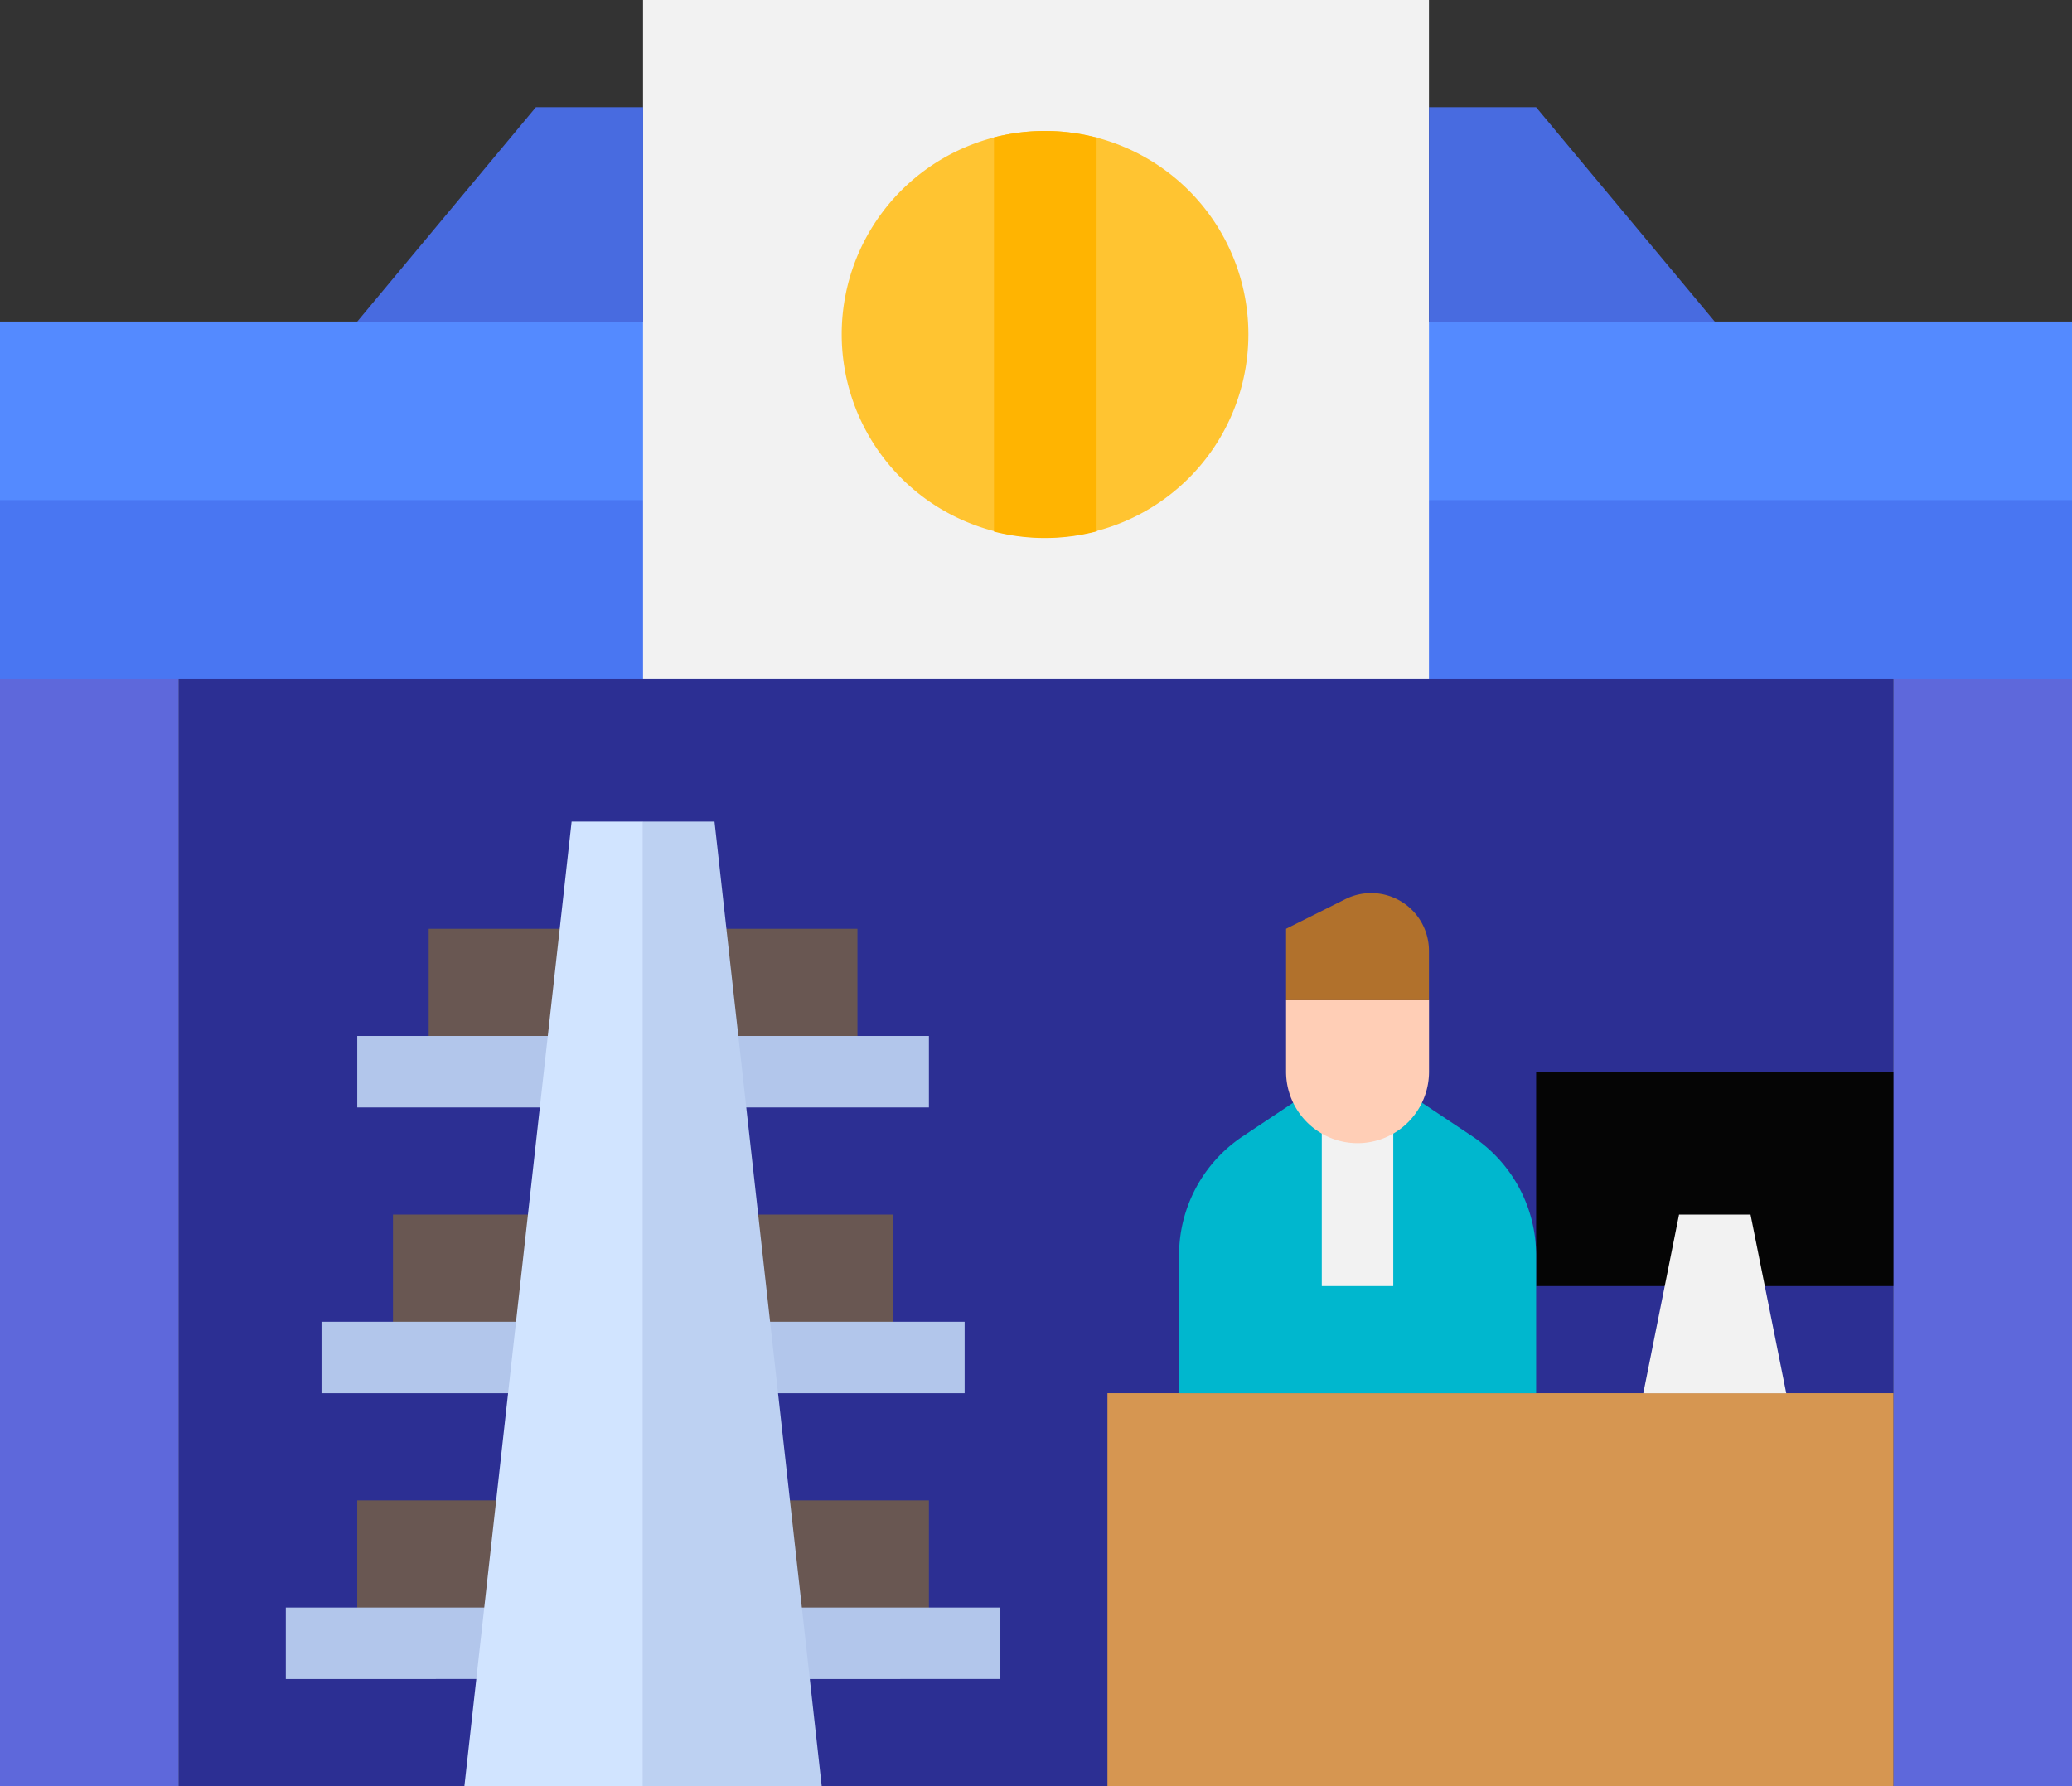
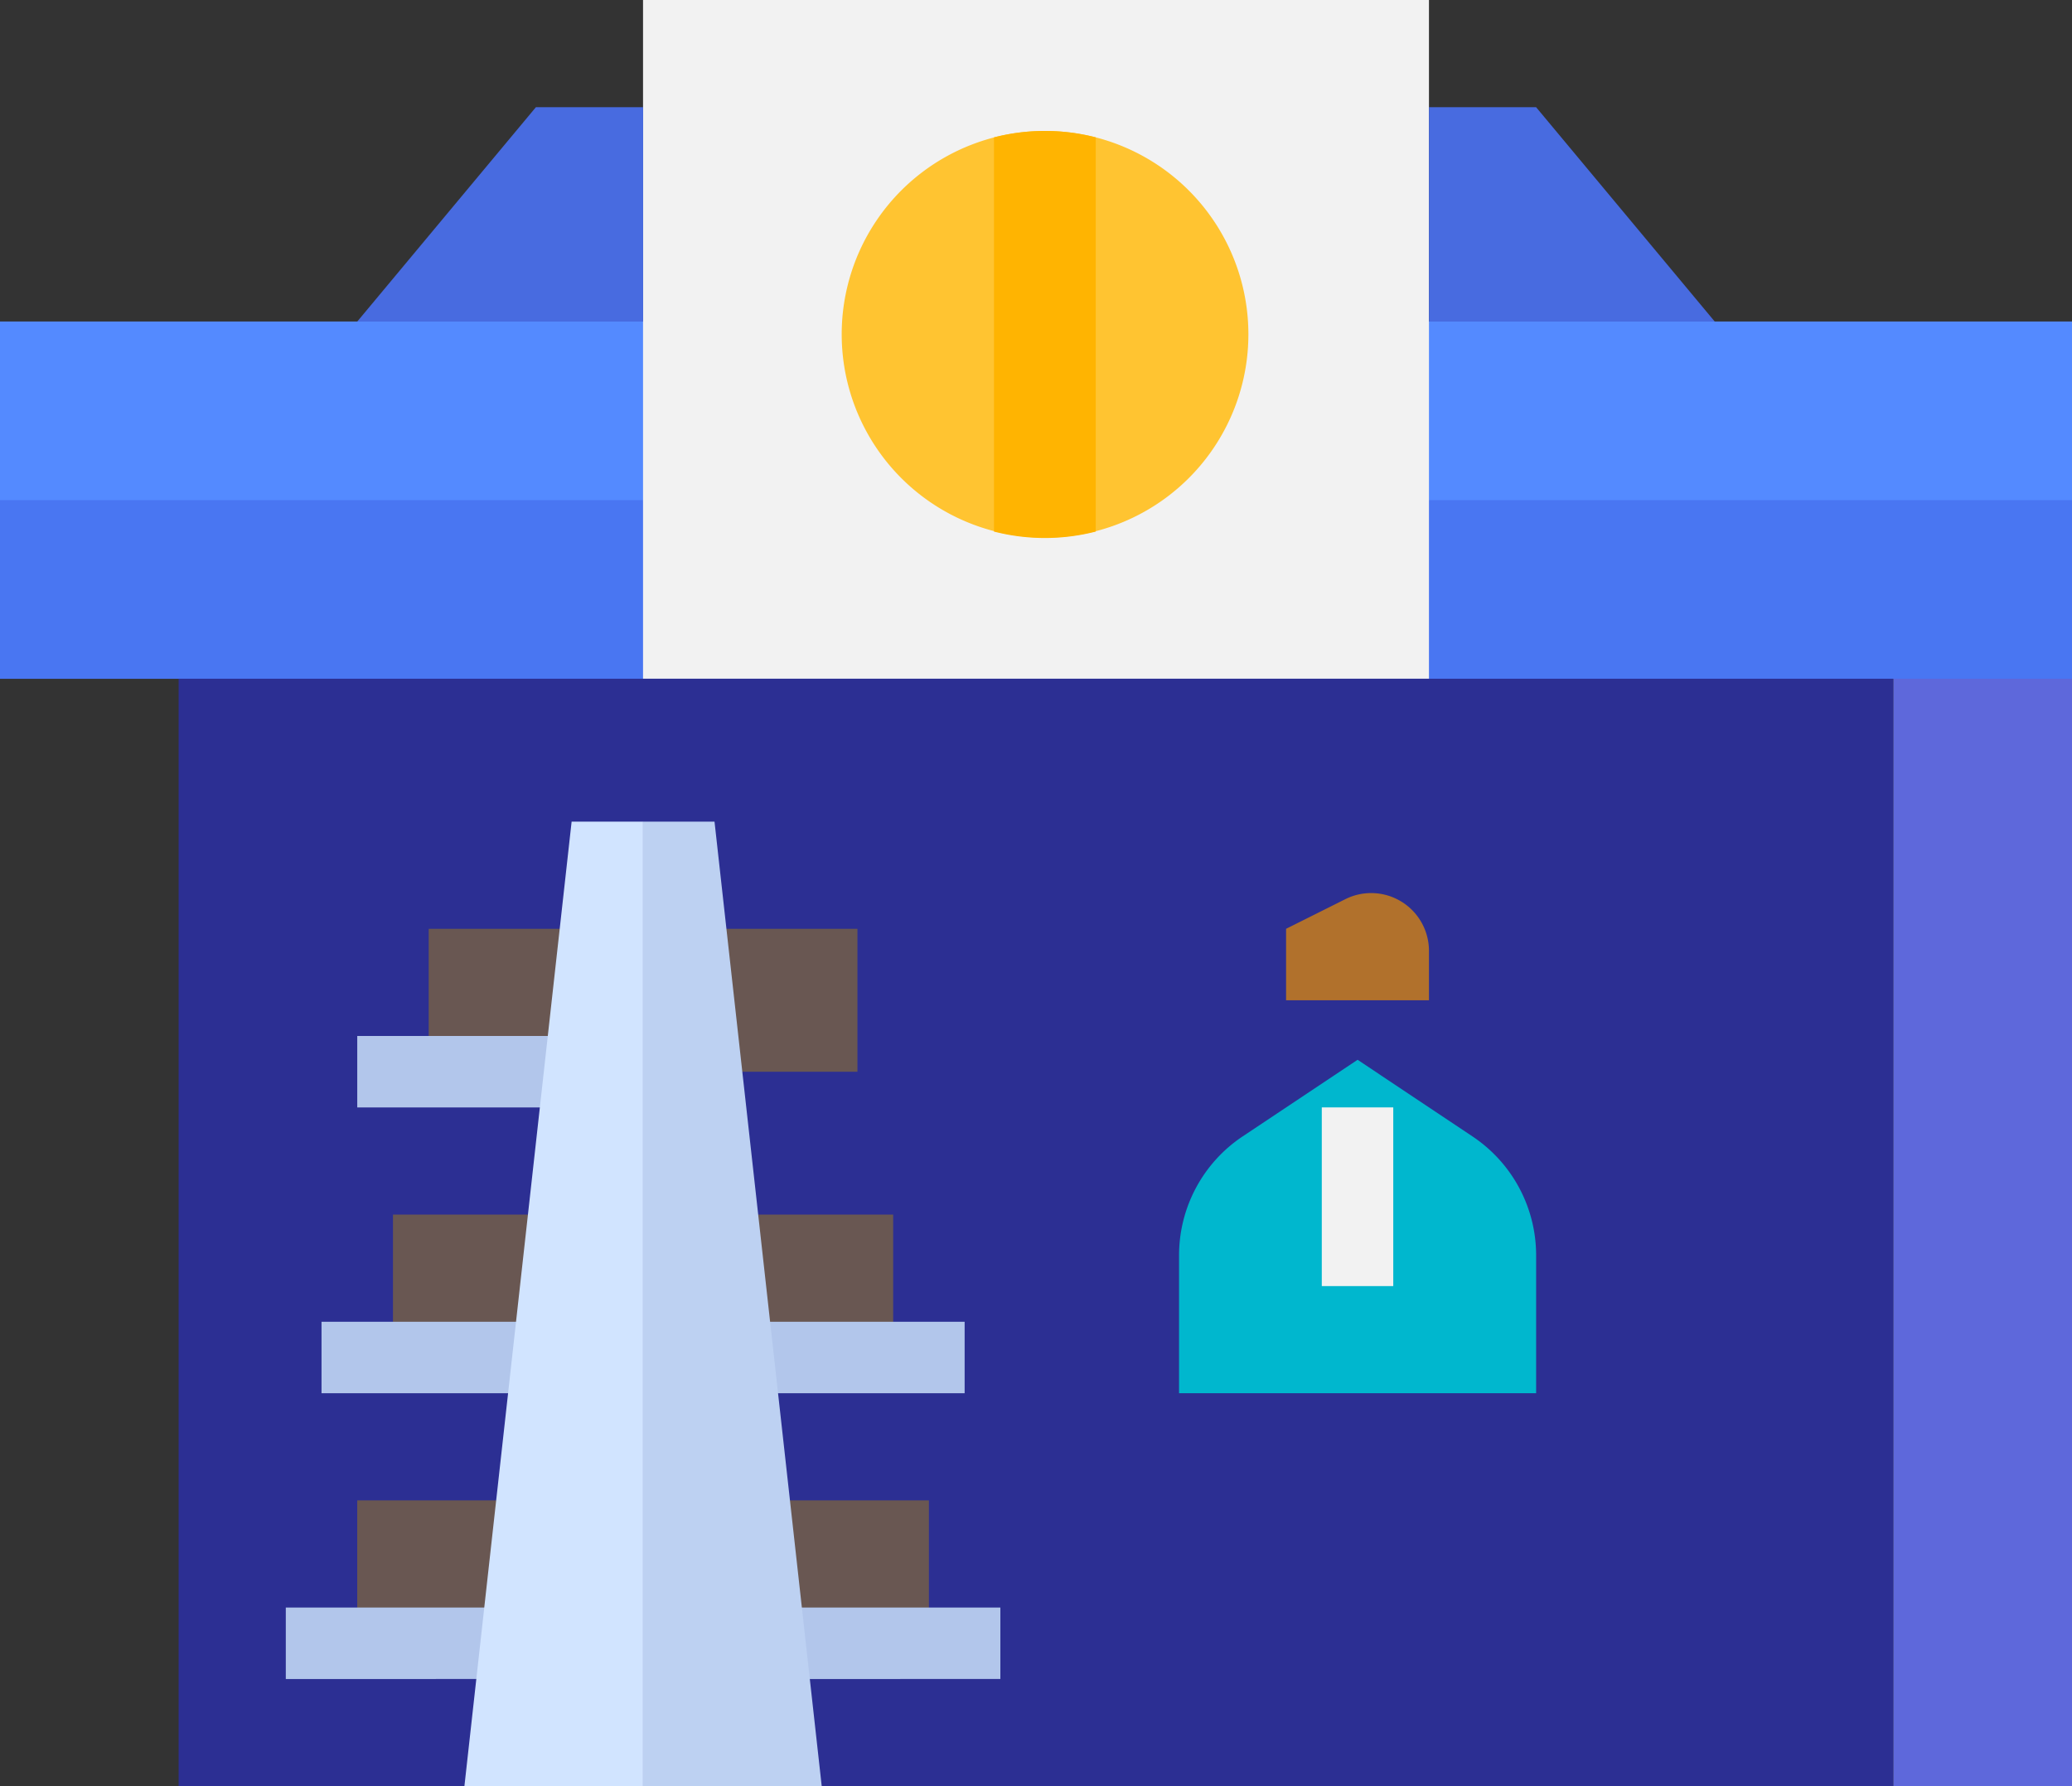
<svg xmlns="http://www.w3.org/2000/svg" width="104.361" height="89.967" viewBox="0 0 104.361 89.967">
  <rect x="0" y="0" width="104.361" height="89.967" fill="#333333" stroke="none" />
  <g id="_004-pharmacy" data-name="004-pharmacy" transform="translate(-24 -56)">
    <path id="Path_437" data-name="Path 437" d="M24,128H128.361v17.993H24Z" transform="translate(0 -55.806)" fill="#548aff" />
    <path id="Path_438" data-name="Path 438" d="M24,168H128.361v9H24Z" transform="translate(0 -86.809)" fill="#4976f2" />
    <path id="Path_439" data-name="Path 439" d="M168,56h39.585V90.187H168Z" transform="translate(-111.612 0)" fill="#f2f2f2" />
    <path id="Path_440" data-name="Path 440" d="M64,208h86.368v55.779H64Z" transform="translate(-31.003 -117.813)" fill="#2c2f93" />
-     <path id="Path_441" data-name="Path 441" d="M24,208h9v55.779H24Z" transform="translate(0 -117.813)" fill="#5e68db" />
    <path id="Path_442" data-name="Path 442" d="M448,208h9v55.779h-9Z" transform="translate(-328.635 -117.813)" fill="#5e68db" />
    <path id="Path_443" data-name="Path 443" d="M104,392h9v7.2h-9Z" transform="translate(-62.007 -260.428)" fill="#695752" />
-     <path id="Path_444" data-name="Path 444" d="M272,368h39.585v19.793H272Z" transform="translate(-192.221 -241.826)" fill="#d69651" />
-     <path id="Path_445" data-name="Path 445" d="M368,296h17.993v10.8H368Z" transform="translate(-266.629 -186.02)" fill="#050505" />
-     <path id="Path_446" data-name="Path 446" d="M393.8,328l-1.8,9h7.2l-1.8-9Z" transform="translate(-285.231 -210.823)" fill="#f2f2f2" />
+     <path id="Path_444" data-name="Path 444" d="M272,368v19.793H272Z" transform="translate(-192.221 -241.826)" fill="#d69651" />
    <path id="Path_447" data-name="Path 447" d="M305.993,310.127v-6.944a7.2,7.2,0,0,0-3.205-5.989L297,293.333l-5.792,3.861a7.2,7.2,0,0,0-3.2,5.989v6.944Z" transform="translate(-204.622 -183.953)" fill="#00b7ce" />
    <path id="Path_448" data-name="Path 448" d="M320,304h3.6v9H320Z" transform="translate(-229.425 -192.221)" fill="#f2f2f2" />
    <path id="Path_449" data-name="Path 449" d="M268.539,122.25a10.242,10.242,0,1,1-7.688-9.928A10.243,10.243,0,0,1,268.539,122.25Z" transform="translate(-181.661 -49.403)" fill="#ffc431" />
    <path id="Path_451" data-name="Path 451" d="M277.126,112.324v19.856a10.311,10.311,0,0,1-5.126,0V112.324A10.311,10.311,0,0,1,277.126,112.324Z" transform="translate(-197.936 -49.405)" fill="#ffb401" />
    <path id="Path_452" data-name="Path 452" d="M104,90.8,113,80h5.4V90.8Z" transform="translate(-62.007 -18.602)" fill="#486be0" />
    <path id="Path_453" data-name="Path 453" d="M358.395,90.8l-9-10.8H344V90.8Z" transform="translate(-248.027 -18.602)" fill="#486be0" />
    <path id="Path_454" data-name="Path 454" d="M192,392h9v7.2h-9Z" transform="translate(-130.214 -260.428)" fill="#695752" />
    <path id="Path_455" data-name="Path 455" d="M184,328h9v7.2h-9Z" transform="translate(-124.013 -210.823)" fill="#695752" />
    <path id="Path_456" data-name="Path 456" d="M112,328h9v7.2h-9Z" transform="translate(-68.207 -210.823)" fill="#695752" />
    <path id="Path_457" data-name="Path 457" d="M120,264h9v7.2h-9Z" transform="translate(-74.408 -161.217)" fill="#695752" />
    <path id="Path_458" data-name="Path 458" d="M176,264h9v7.2h-9Z" transform="translate(-117.813 -161.217)" fill="#695752" />
    <g id="Group_40" data-name="Group 40" transform="translate(38.395 108.181)">
      <path id="Path_459" data-name="Path 459" d="M104,288h10.8v3.6H104Z" transform="translate(-100.401 -288)" fill="#b2c6eb" />
      <path id="Path_460" data-name="Path 460" d="M96,352h12.6v3.6H96Z" transform="translate(-94.201 -337.605)" fill="#b2c6eb" />
-       <path id="Path_461" data-name="Path 461" d="M184,288h10.8v3.6H184Z" transform="translate(-162.408 -288)" fill="#b2c6eb" />
      <path id="Path_462" data-name="Path 462" d="M192,352h10.8v3.6H192Z" transform="translate(-168.609 -337.605)" fill="#b2c6eb" />
      <path id="Path_463" data-name="Path 463" d="M192,416h12.6v3.6H192Z" transform="translate(-168.609 -387.211)" fill="#b2c6eb" />
      <path id="Path_464" data-name="Path 464" d="M88,416h12.6v3.6H88Z" transform="translate(-88 -387.211)" fill="#b2c6eb" />
    </g>
    <path id="Path_465" data-name="Path 465" d="M128,288.582,133.4,240H137v48.582Z" transform="translate(-80.609 -142.615)" fill="#d1e4ff" />
    <path id="Path_466" data-name="Path 466" d="M177,288.582,171.6,240H168v48.582Z" transform="translate(-111.612 -142.615)" fill="#bdd1f2" />
-     <path id="Path_467" data-name="Path 467" d="M312,280h7.2v3.6a3.6,3.6,0,0,1-7.2,0Z" transform="translate(-223.224 -173.619)" fill="#ffceb6" />
    <path id="Path_468" data-name="Path 468" d="M312,261.4v-3.6l2.984-1.492a2.911,2.911,0,0,1,4.213,2.6V261.4Z" transform="translate(-223.224 -155.017)" fill="#b1712c" />
  </g>
</svg>